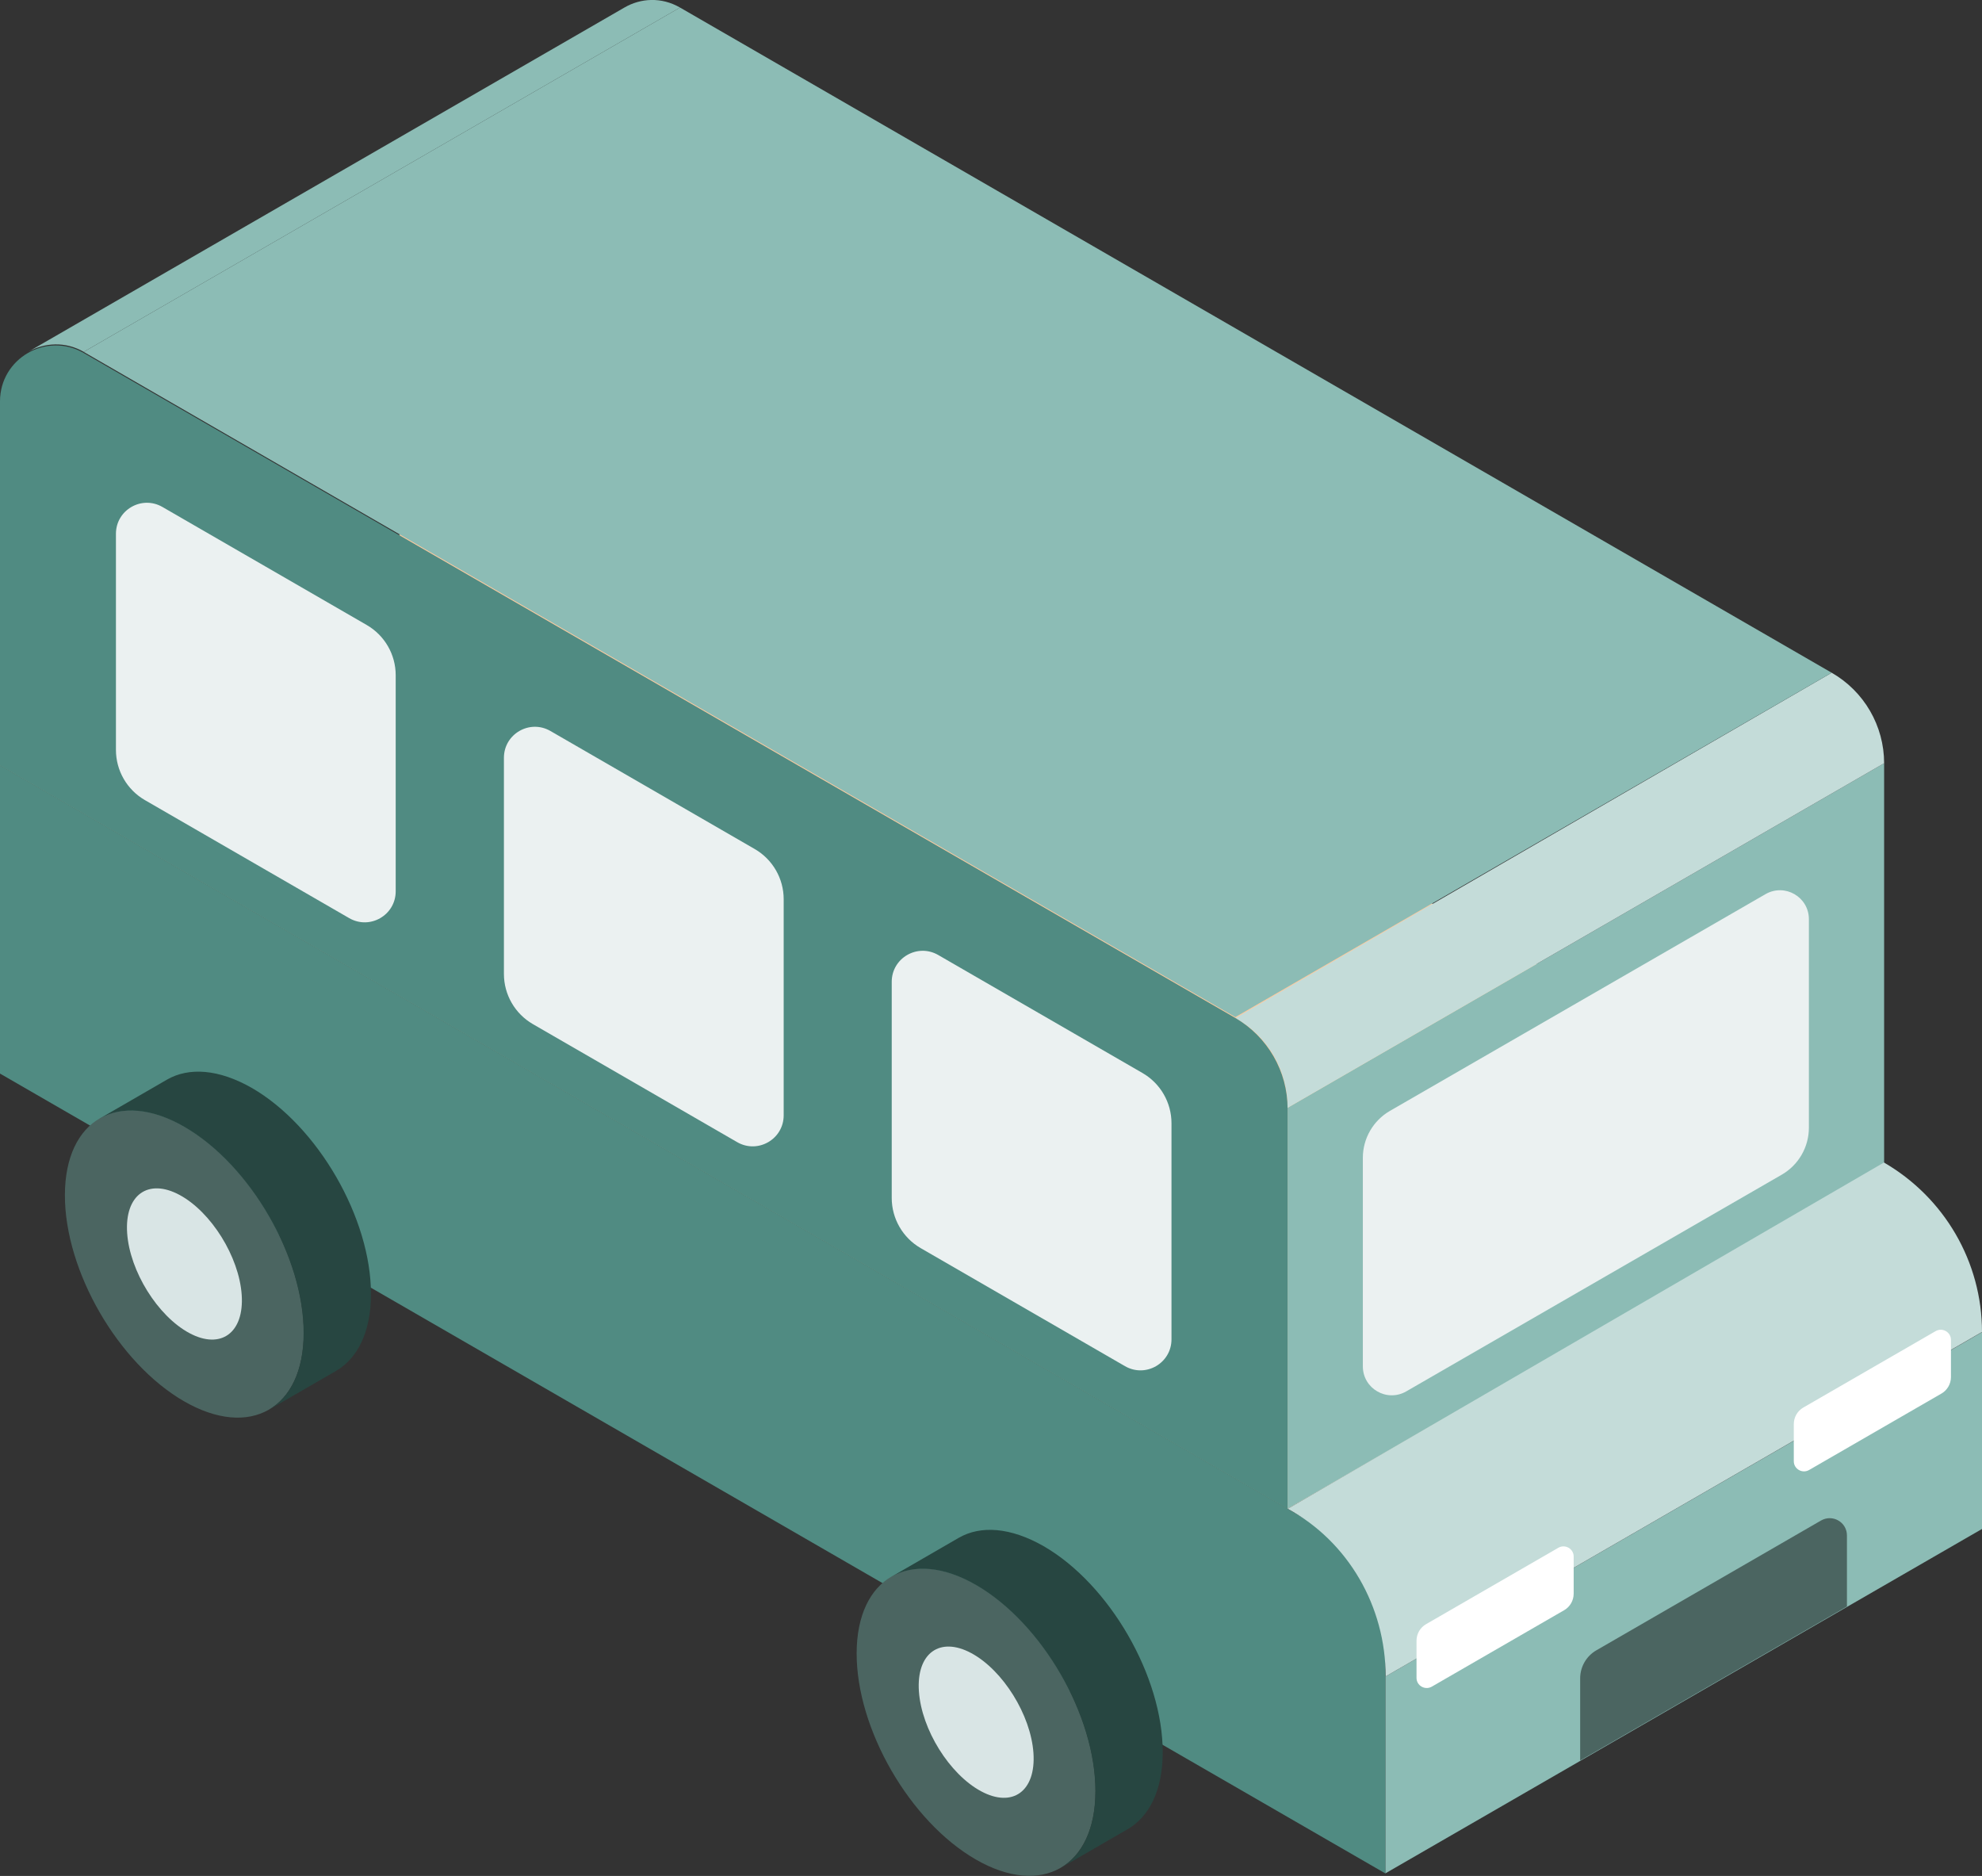
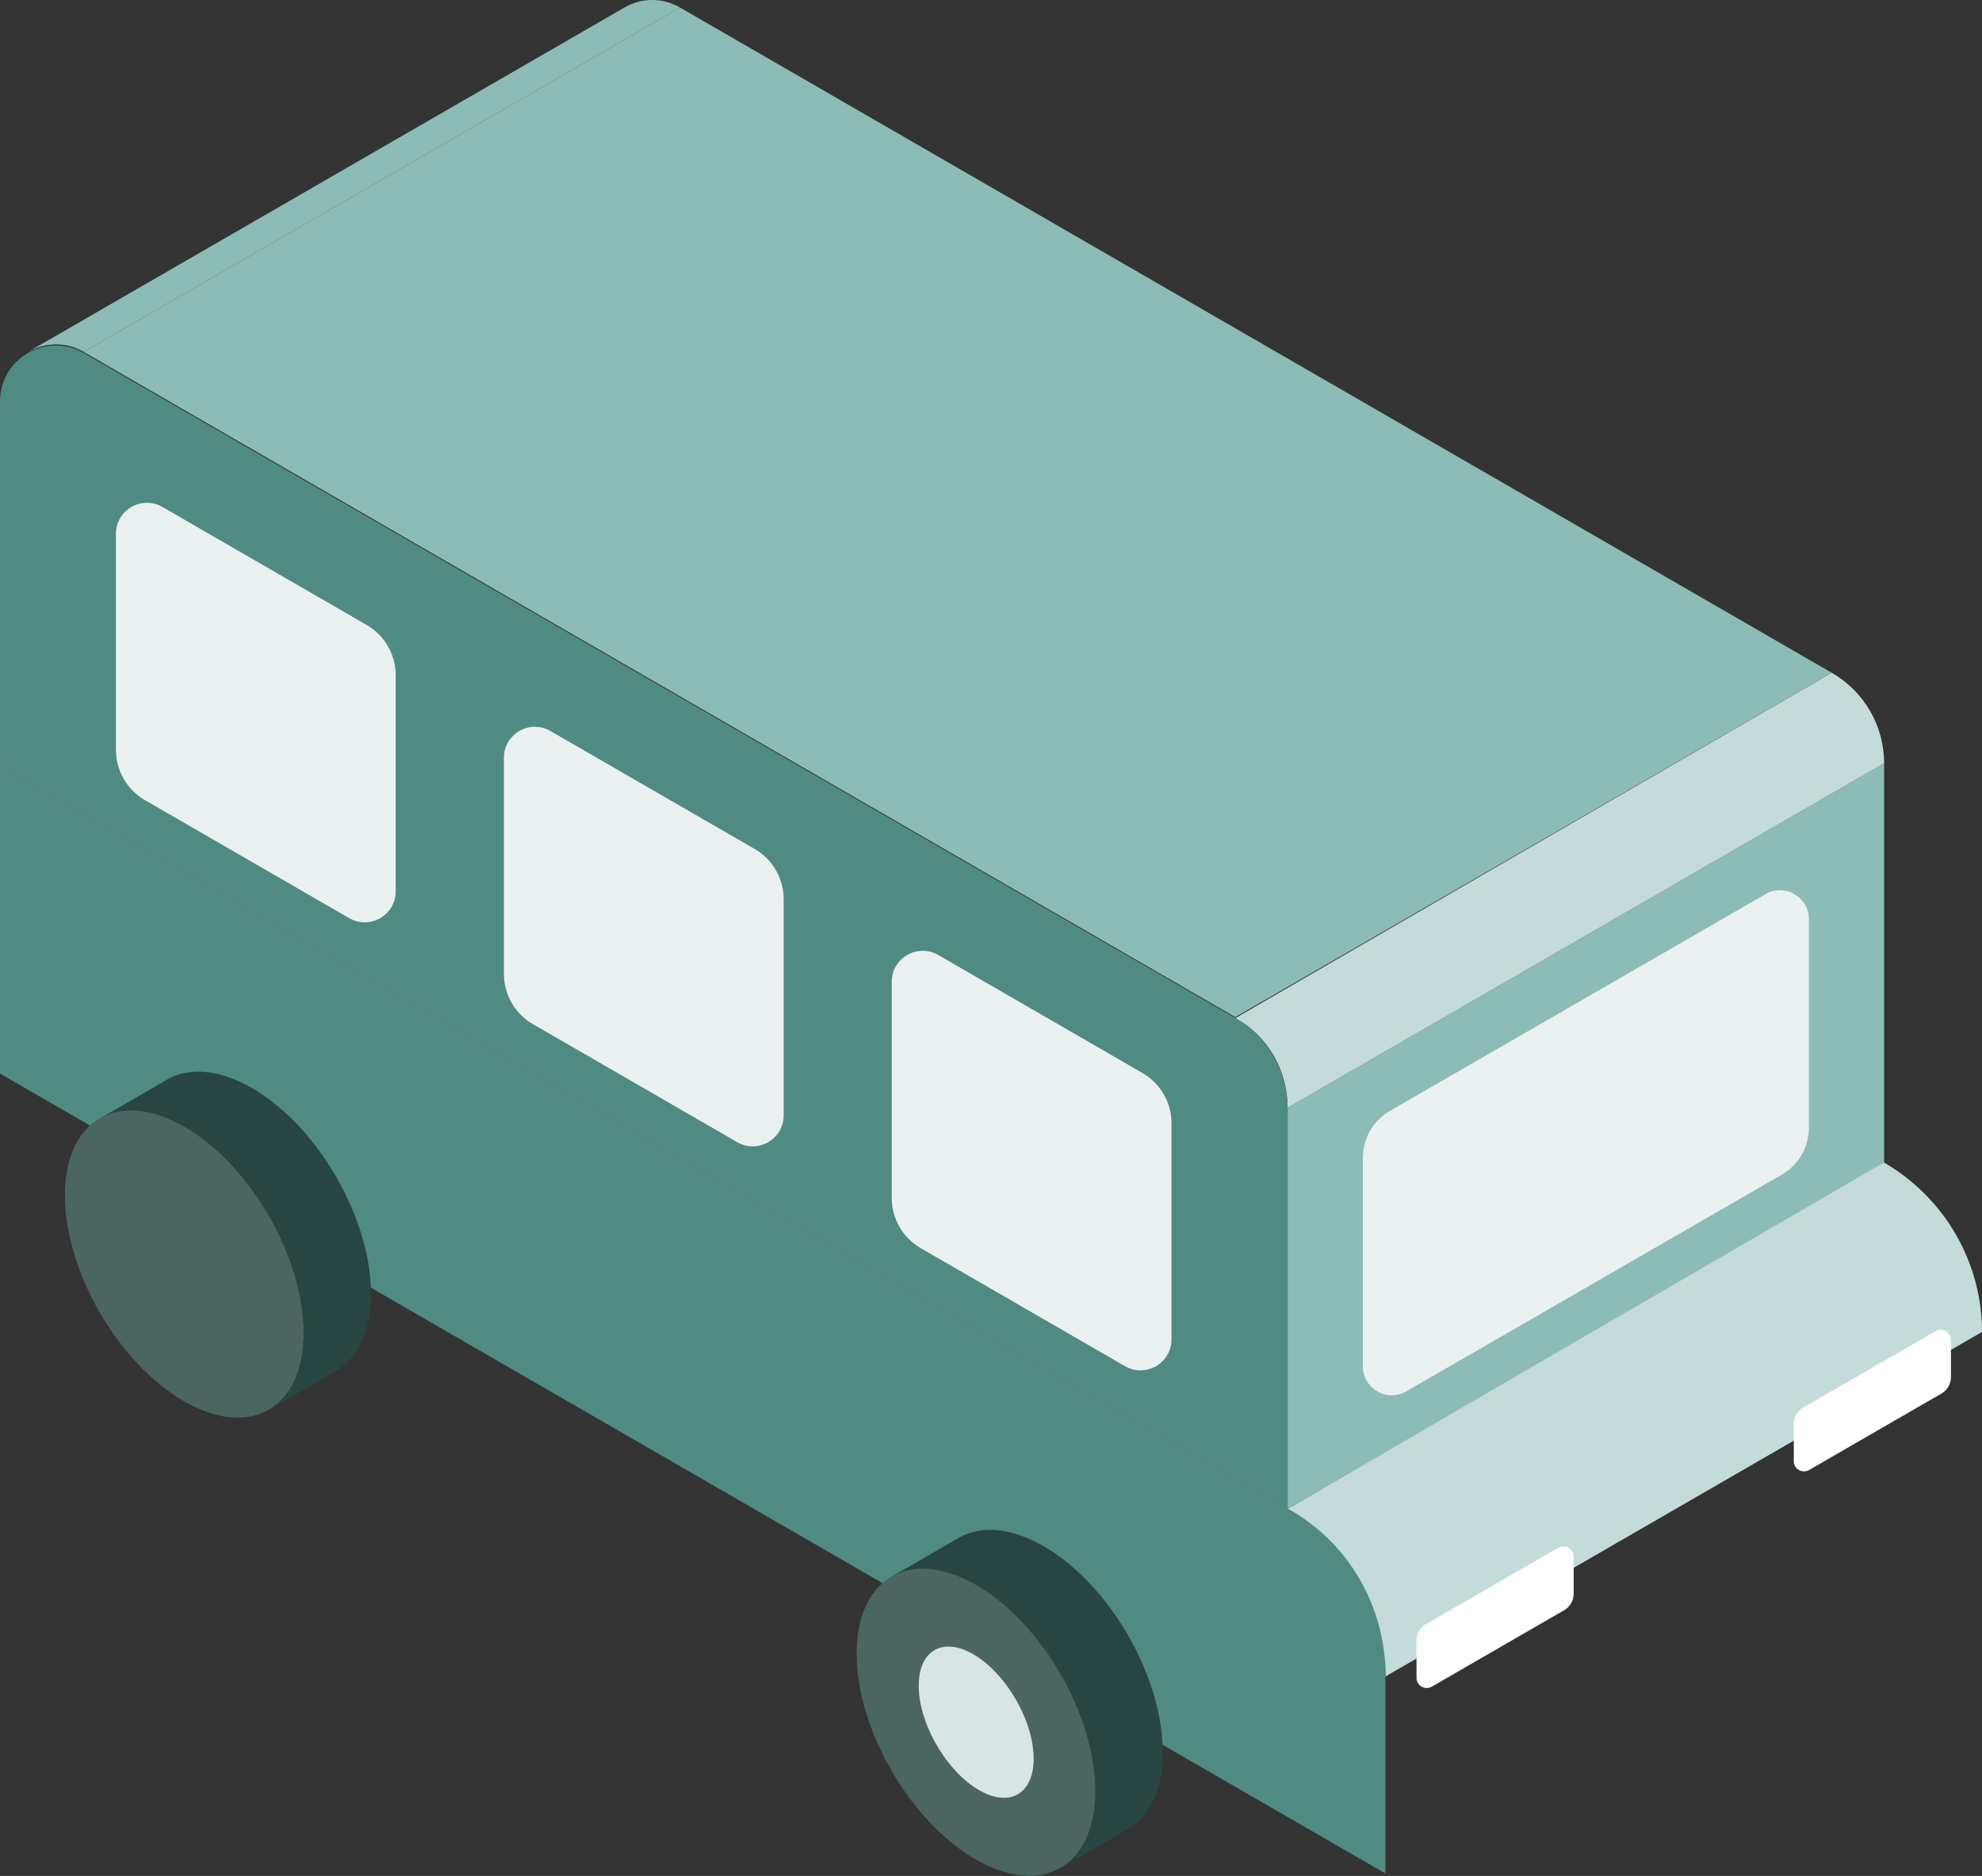
<svg xmlns="http://www.w3.org/2000/svg" id="_レイヤー_2" width="113" height="106.94" viewBox="0 0 113 106.94">
  <rect x="0" y="0" width="113" height="106.94" fill="#333333" stroke="none" />
  <defs>
    <style>.cls-1{fill:#274641;}.cls-2{fill:#ebf1f1;}.cls-3{fill:#fff;}.cls-4{fill:#fdca9f;}.cls-5{fill:#8cbcb5;}.cls-6{fill:#4b6561;}.cls-7{fill:#508b82;}.cls-8{fill:#d9e5e5;}.cls-9{fill:#c4dcd9;}</style>
  </defs>
  <g id="_レイヤー_1-2">
-     <polygon class="cls-4" points="0 43.63 73.41 86.01 107.42 66.38 34.01 24 0 43.63" />
    <polygon class="cls-5" points="73.41 63.15 107.42 43.51 107.42 66.38 73.41 86.01 73.41 63.15" />
    <path class="cls-9" d="M73.41,63.15l34.01-19.64c0-2.13-1.14-4.1-2.99-5.16l-34,19.69c1.85,1.01,2.98,2.98,2.98,5.11Z" />
    <path class="cls-2" d="M79.24,63.33l21.42-12.36c1.1-.63,2.47.16,2.47,1.43v11.89c0,1.1-.59,2.12-1.54,2.67l-21.42,12.36c-1.1.63-2.47-.16-2.47-1.43v-11.89c0-1.1.59-2.12,1.54-2.67Z" />
    <path class="cls-7" d="M73.41,86.01v-22.81c0-2.13-1.14-4.1-2.98-5.17L4.77,20.12c-2.12-1.22-4.77.31-4.77,2.76v20.76l73.41,42.38Z" />
    <path class="cls-5" d="M4.77,20.06L38.77.43c-1.06-.61-2.24-.54-3.17,0L1.6,20.06c.93-.53,2.12-.61,3.18,0Z" />
    <polygon class="cls-5" points="104.43 38.35 70.43 57.98 4.77 20.06 38.77 .43 104.43 38.35" />
    <path class="cls-2" d="M43.03,48.4l-11.65-6.73c-1.18-.68-2.65.17-2.65,1.53v12.32c0,1.18.63,2.27,1.65,2.86l11.65,6.73c1.18.68,2.65-.17,2.65-1.53v-12.32c0-1.18-.63-2.27-1.65-2.86Z" />
    <path class="cls-2" d="M65.14,61.17l-11.65-6.73c-1.18-.68-2.65.17-2.65,1.53v12.32c0,1.18.63,2.27,1.65,2.86l11.65,6.73c1.18.68,2.65-.17,2.65-1.53v-12.32c0-1.18-.63-2.27-1.65-2.86Z" />
    <path class="cls-2" d="M20.91,35.63l-11.65-6.73c-1.18-.68-2.65.17-2.65,1.53v12.32c0,1.18.63,2.27,1.65,2.86l11.65,6.73c1.18.68,2.65-.17,2.65-1.53v-12.32c0-1.18-.63-2.27-1.65-2.86Z" />
    <path class="cls-7" d="M76.01,87.51c1.85,1.07,2.98,3.03,2.98,5.17v14.12L0,61.2v-17.57l76.01,43.88Z" />
    <path class="cls-6" d="M55.67,90.35c3.76,2.17,6.8,7.43,6.79,11.76-.01,4.32-3.07,6.06-6.83,3.89-3.76-2.17-6.8-7.43-6.79-11.76.01-4.32,3.07-6.06,6.83-3.89Z" />
    <path class="cls-1" d="M64.3,104.27l-3.84,2.22c1.23-.71,1.99-2.22,1.99-4.37.01-4.32-3.03-9.58-6.79-11.76-1.88-1.09-3.59-1.19-4.83-.48l3.84-2.22c1.24-.71,2.94-.6,4.83.48,3.76,2.17,6.8,7.43,6.79,11.76,0,2.15-.77,3.66-1.99,4.37Z" />
    <path class="cls-8" d="M55.38,94.24c1.8.97,3.39,3.52,3.54,5.69.15,2.18-1.19,3.15-2.99,2.18-1.8-.97-3.39-3.52-3.54-5.69-.15-2.18,1.19-3.15,2.99-2.18Z" />
    <path class="cls-6" d="M10.53,64.23c3.76,2.17,6.8,7.43,6.79,11.76-.01,4.32-3.07,6.06-6.83,3.89-3.76-2.17-6.8-7.43-6.79-11.76.01-4.32,3.07-6.06,6.83-3.89Z" />
    <path class="cls-1" d="M19.16,78.15l-3.84,2.22c1.23-.71,1.99-2.22,1.99-4.37.01-4.32-3.03-9.58-6.79-11.76-1.88-1.09-3.59-1.19-4.83-.48l3.84-2.22c1.24-.71,2.94-.6,4.83.48,3.76,2.17,6.8,7.43,6.79,11.76,0,2.15-.77,3.66-1.99,4.37Z" />
-     <path class="cls-8" d="M10.24,68.12c1.8.97,3.39,3.52,3.54,5.69s-1.19,3.15-2.99,2.18c-1.8-.97-3.39-3.52-3.54-5.69-.15-2.18,1.19-3.15,2.99-2.18Z" />
-     <polygon class="cls-5" points="78.99 95.57 113 75.94 113 87.16 78.99 106.79 78.99 95.57" />
-     <path class="cls-6" d="M91.01,94.08l12.81-7.4c.66-.38,1.48.09,1.48.85v4.05l-15.21,8.78v-4.68c0-.66.35-1.27.92-1.6Z" />
    <path class="cls-9" d="M78.99,95.57l34.01-19.64c0-3.99-2.14-7.66-5.59-9.66l-33.99,19.74c3.45,1.88,5.58,5.57,5.58,9.56Z" />
    <path class="cls-3" d="M102.81,80.24l7.55-4.36c.39-.22.87.06.87.5v2.12c0,.39-.21.75-.54.94l-7.55,4.36c-.39.22-.87-.06-.87-.5v-2.12c0-.39.21-.75.54-.94Z" />
    <path class="cls-3" d="M81.3,92.59l7.55-4.36c.39-.22.87.06.87.5v2.12c0,.39-.21.75-.54.94l-7.55,4.36c-.39.22-.87-.06-.87-.5v-2.12c0-.39.21-.75.54-.94Z" />
  </g>
</svg>